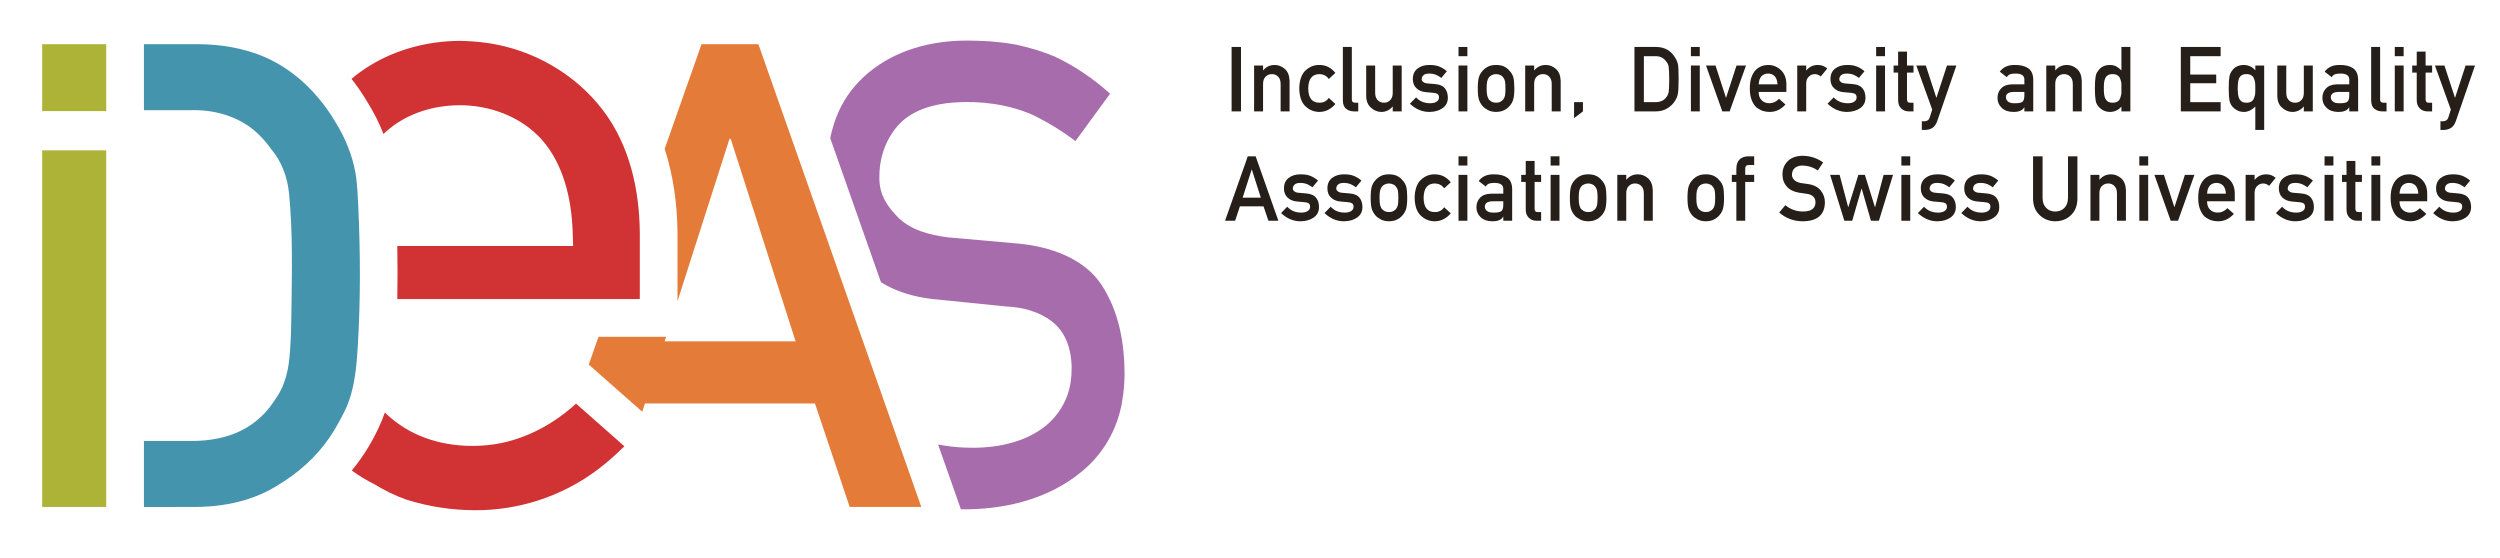
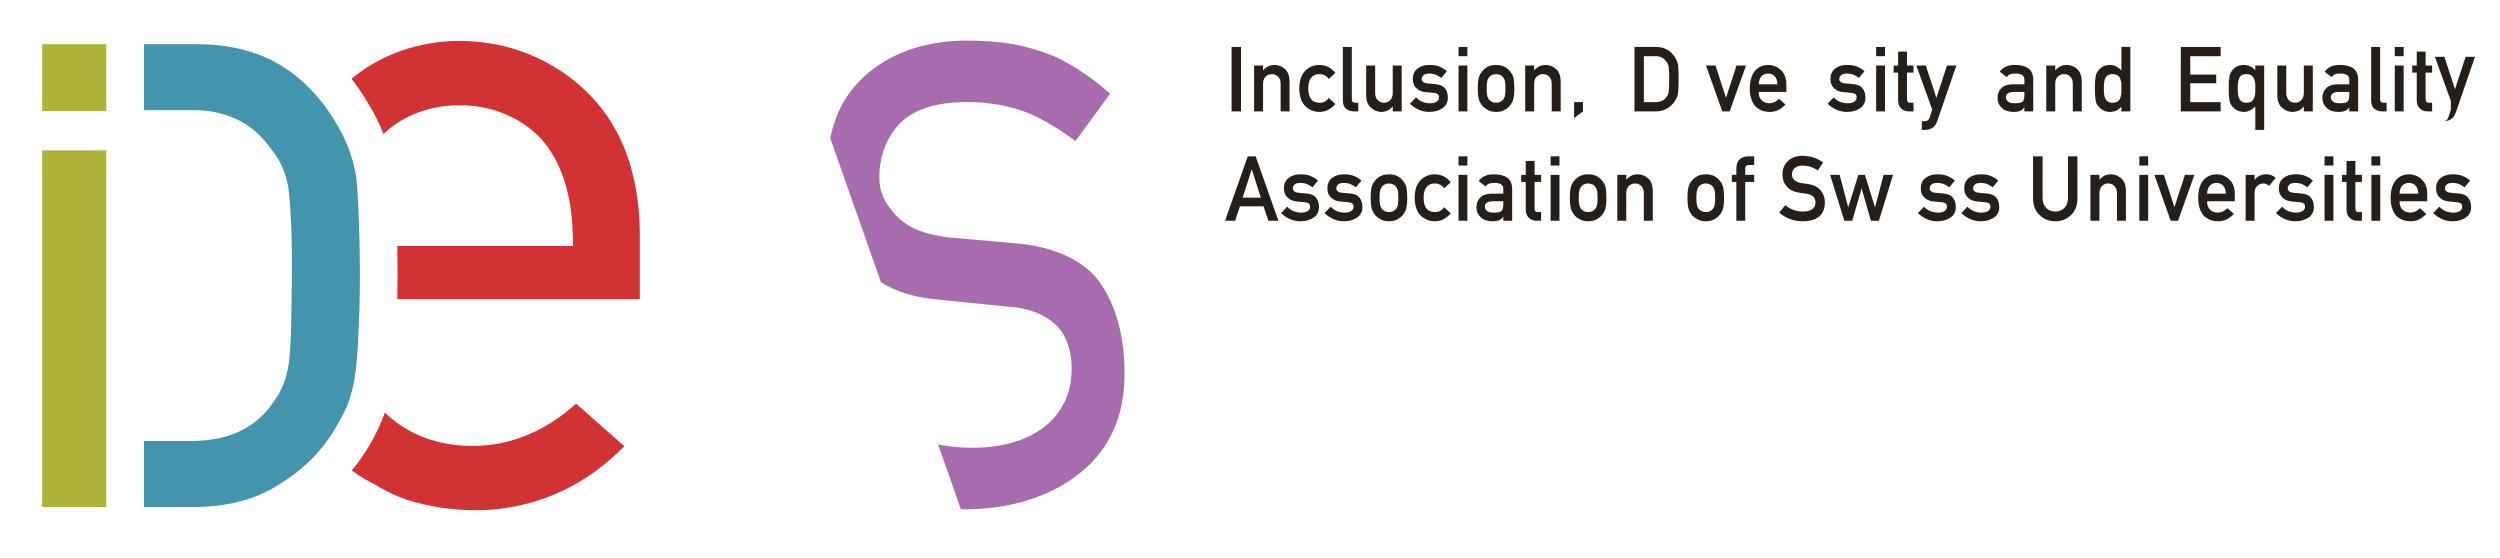
<svg xmlns="http://www.w3.org/2000/svg" xmlns:ns1="http://www.serif.com/" width="663" height="148" viewBox="0 0 663 148" version="1.1" xml:space="preserve" style="fill-rule:evenodd;clip-rule:evenodd;stroke-linejoin:round;stroke-miterlimit:2;">
  <g id="logo">
    <g id="logo1" ns1:id="logo" />
  </g>
  <g transform="matrix(0.24,0,0,0.24,-96.081,-325.109)">
    <g transform="matrix(100,0,0,100,1753.94,1477.71)">
      <rect x="0.073" y="-0.712" width="0.104" height="0.712" style="fill:#251e19;fill-rule:nonzero;" />
    </g>
    <g transform="matrix(100,0,0,100,1779.72,1477.71)">
      <path d="M0.064,0l0.099,0l0,-0.302c0,-0.036 0.009,-0.063 0.027,-0.081c0.019,-0.019 0.042,-0.029 0.07,-0.029c0.029,0 0.052,0.01 0.07,0.029c0.018,0.018 0.027,0.045 0.027,0.081l0,0.302l0.099,0l0,-0.337c-0.002,-0.058 -0.019,-0.102 -0.052,-0.132c-0.034,-0.029 -0.071,-0.044 -0.112,-0.044c-0.053,0 -0.095,0.02 -0.128,0.06l-0.001,0l0,-0.054l-0.099,0l0,0.507Z" style="fill:#251e19;fill-rule:nonzero;" />
    </g>
    <g transform="matrix(100,0,0,100,1833.43,1477.71)">
      <path d="M0.352,-0.149c-0.024,0.035 -0.058,0.053 -0.099,0.053c-0.084,0.002 -0.127,-0.05 -0.128,-0.157c0.001,-0.107 0.044,-0.16 0.128,-0.159c0.041,0.002 0.075,0.019 0.099,0.054l0.073,-0.067c-0.021,-0.027 -0.046,-0.048 -0.075,-0.064c-0.029,-0.015 -0.063,-0.024 -0.101,-0.024c-0.058,-0.001 -0.109,0.019 -0.153,0.06c-0.045,0.041 -0.068,0.108 -0.07,0.2c0.002,0.091 0.025,0.157 0.07,0.198c0.044,0.041 0.095,0.061 0.153,0.061c0.038,-0.001 0.072,-0.009 0.101,-0.026c0.029,-0.016 0.054,-0.036 0.075,-0.062l-0.073,-0.067Z" style="fill:#251e19;fill-rule:nonzero;" />
    </g>
    <g transform="matrix(100,0,0,100,1877.81,1477.71)">
      <path d="M0.064,-0.123c0,0.045 0.012,0.076 0.037,0.095c0.023,0.019 0.053,0.028 0.089,0.028l0.044,0l0,-0.096l-0.034,0c-0.025,0 -0.037,-0.011 -0.037,-0.034l0,-0.582l-0.099,0l0,0.589Z" style="fill:#251e19;fill-rule:nonzero;" />
    </g>
    <g transform="matrix(100,0,0,100,1903.6,1477.71)">
      <path d="M0.064,-0.17c0.001,0.058 0.019,0.101 0.054,0.13c0.033,0.03 0.07,0.045 0.11,0.046c0.053,0 0.095,-0.02 0.128,-0.06l0.001,0l0,0.054l0.099,0l0,-0.507l-0.099,0l0,0.302c0,0.035 -0.009,0.061 -0.027,0.08c-0.018,0.02 -0.041,0.029 -0.07,0.029c-0.028,0 -0.051,-0.009 -0.07,-0.029c-0.018,-0.019 -0.027,-0.045 -0.027,-0.08l0,-0.302l-0.099,0l0,0.337Z" style="fill:#251e19;fill-rule:nonzero;" />
    </g>
    <g transform="matrix(100,0,0,100,1957.31,1477.71)">
      <path d="M0.078,-0.155l-0.068,0.07c0.064,0.061 0.136,0.091 0.216,0.091c0.059,-0.001 0.107,-0.015 0.145,-0.042c0.038,-0.027 0.058,-0.065 0.058,-0.114c0,-0.042 -0.01,-0.077 -0.032,-0.104c-0.022,-0.028 -0.059,-0.044 -0.11,-0.048l-0.082,-0.007c-0.024,-0.002 -0.041,-0.008 -0.05,-0.018c-0.011,-0.008 -0.016,-0.018 -0.015,-0.029c0,-0.018 0.007,-0.033 0.02,-0.044c0.012,-0.012 0.033,-0.018 0.064,-0.018c0.028,0 0.052,0.005 0.073,0.013c0.021,0.009 0.041,0.021 0.06,0.035l0.061,-0.074c-0.024,-0.021 -0.051,-0.038 -0.082,-0.051c-0.015,-0.006 -0.032,-0.011 -0.05,-0.014c-0.018,-0.003 -0.039,-0.004 -0.061,-0.004c-0.053,0 -0.096,0.013 -0.13,0.039c-0.035,0.026 -0.053,0.065 -0.053,0.117c0,0.043 0.014,0.077 0.04,0.101c0.026,0.025 0.06,0.039 0.101,0.043l0.087,0.008c0.019,0.001 0.033,0.005 0.044,0.012c0.011,0.007 0.017,0.02 0.017,0.038c0,0.021 -0.009,0.037 -0.027,0.048c-0.018,0.012 -0.042,0.017 -0.07,0.017c-0.064,0 -0.116,-0.021 -0.156,-0.065Z" style="fill:#251e19;fill-rule:nonzero;" />
    </g>
    <g transform="matrix(100,0,0,100,2005.3,1477.71)">
      <path d="M0.067,0l0.098,0l0,-0.507l-0.098,0l0,0.507Zm0,-0.61l0.098,0l0,-0.102l-0.098,0l0,0.102Z" style="fill:#251e19;fill-rule:nonzero;" />
    </g>
    <g transform="matrix(100,0,0,100,2029.28,1477.71)">
      <path d="M0.04,-0.254c0,0.053 0.004,0.094 0.012,0.122c0.009,0.028 0.023,0.052 0.041,0.073c0.014,0.016 0.032,0.03 0.057,0.043c0.024,0.014 0.054,0.021 0.092,0.022c0.039,-0.001 0.07,-0.008 0.094,-0.022c0.013,-0.006 0.024,-0.013 0.032,-0.021c0.009,-0.007 0.017,-0.015 0.023,-0.022c0.019,-0.021 0.033,-0.045 0.041,-0.073c0.008,-0.028 0.012,-0.069 0.012,-0.122c0,-0.053 -0.004,-0.094 -0.011,-0.123c-0.009,-0.028 -0.023,-0.052 -0.042,-0.071c-0.013,-0.017 -0.031,-0.032 -0.055,-0.045c-0.024,-0.013 -0.055,-0.02 -0.094,-0.02c-0.037,0 -0.068,0.007 -0.092,0.02c-0.024,0.013 -0.043,0.028 -0.057,0.045c-0.018,0.019 -0.032,0.043 -0.041,0.071c-0.008,0.029 -0.012,0.07 -0.012,0.123Zm0.306,0.001c0,0.035 -0.002,0.06 -0.005,0.077c-0.003,0.016 -0.01,0.031 -0.019,0.044c-0.008,0.009 -0.018,0.018 -0.033,0.026c-0.013,0.007 -0.029,0.01 -0.047,0.01c-0.017,0 -0.032,-0.003 -0.047,-0.01c-0.013,-0.008 -0.024,-0.017 -0.033,-0.026c-0.008,-0.013 -0.014,-0.028 -0.018,-0.044c-0.004,-0.017 -0.006,-0.043 -0.006,-0.078c0,-0.036 0.002,-0.062 0.006,-0.078c0.004,-0.016 0.01,-0.03 0.018,-0.042c0.009,-0.012 0.02,-0.021 0.033,-0.027c0.015,-0.007 0.03,-0.011 0.047,-0.011c0.018,0 0.034,0.004 0.047,0.011c0.015,0.006 0.025,0.015 0.033,0.027c0.009,0.012 0.016,0.026 0.019,0.042c0.003,0.016 0.005,0.043 0.005,0.079Z" style="fill:#251e19;fill-rule:nonzero;" />
    </g>
    <g transform="matrix(100,0,0,100,2079.28,1477.71)">
      <path d="M0.064,0l0.099,0l0,-0.302c0,-0.036 0.009,-0.063 0.027,-0.081c0.019,-0.019 0.042,-0.029 0.07,-0.029c0.029,0 0.052,0.01 0.07,0.029c0.018,0.018 0.027,0.045 0.027,0.081l0,0.302l0.099,0l0,-0.337c-0.002,-0.058 -0.019,-0.102 -0.052,-0.132c-0.034,-0.029 -0.071,-0.044 -0.112,-0.044c-0.053,0 -0.095,0.02 -0.128,0.06l-0.001,0l0,-0.054l-0.099,0l0,0.507Z" style="fill:#251e19;fill-rule:nonzero;" />
    </g>
    <g transform="matrix(100,0,0,100,2132.99,1477.71)">
      <path d="M0.067,0.074l0.098,-0.074l0,-0.102l-0.098,0l0,0.176Z" style="fill:#251e19;fill-rule:nonzero;" />
    </g>
    <g transform="matrix(100,0,0,100,2199.11,1477.71)">
      <path d="M0.073,0l0.234,0c0.052,0 0.095,-0.012 0.131,-0.035c0.036,-0.022 0.064,-0.05 0.084,-0.083c0.008,-0.013 0.014,-0.025 0.02,-0.037c0.005,-0.012 0.008,-0.026 0.011,-0.041c0.005,-0.03 0.008,-0.083 0.008,-0.16c0,-0.072 -0.002,-0.123 -0.005,-0.152c-0.005,-0.029 -0.015,-0.057 -0.032,-0.084c-0.047,-0.079 -0.117,-0.119 -0.21,-0.12l-0.241,0l0,0.712Zm0.104,-0.61l0.125,0c0.053,-0.002 0.094,0.018 0.123,0.06c0.015,0.016 0.024,0.038 0.027,0.065c0.003,0.027 0.005,0.071 0.005,0.133c0,0.064 -0.002,0.107 -0.005,0.13c-0.003,0.024 -0.01,0.043 -0.022,0.058c-0.026,0.042 -0.069,0.062 -0.128,0.062l-0.125,0l0,-0.508Z" style="fill:#251e19;fill-rule:nonzero;" />
    </g>
    <g transform="matrix(100,0,0,100,2262.1,1477.71)">
-       <path d="M0.067,0l0.098,0l0,-0.507l-0.098,0l0,0.507Zm0,-0.61l0.098,0l0,-0.102l-0.098,0l0,0.102Z" style="fill:#251e19;fill-rule:nonzero;" />
-     </g>
+       </g>
    <g transform="matrix(100,0,0,100,2286.08,1477.71)">
      <path d="M0.174,0l0.081,0l0.181,-0.507l-0.105,0l-0.115,0.355l-0.002,0l-0.115,-0.355l-0.105,0l0.18,0.507Z" style="fill:#251e19;fill-rule:nonzero;" />
    </g>
    <g transform="matrix(100,0,0,100,2329.88,1477.71)">
      <path d="M0.444,-0.215l0,-0.084c0,-0.067 -0.02,-0.119 -0.06,-0.157c-0.039,-0.037 -0.086,-0.057 -0.142,-0.057c-0.023,0 -0.047,0.004 -0.071,0.013c-0.024,0.009 -0.046,0.023 -0.066,0.043c-0.019,0.02 -0.035,0.046 -0.047,0.08c-0.012,0.033 -0.018,0.075 -0.018,0.125c0,0.052 0.007,0.094 0.021,0.127c0.013,0.034 0.03,0.06 0.05,0.079c0.011,0.009 0.023,0.017 0.035,0.023c0.012,0.007 0.024,0.013 0.036,0.017c0.024,0.008 0.05,0.012 0.076,0.012c0.067,0.001 0.126,-0.027 0.176,-0.082l-0.071,-0.063c-0.032,0.033 -0.067,0.049 -0.107,0.049c-0.035,0 -0.063,-0.011 -0.084,-0.032c-0.023,-0.021 -0.034,-0.052 -0.034,-0.093l0.306,0Zm-0.306,-0.084c0.002,-0.039 0.012,-0.069 0.031,-0.09c0.019,-0.019 0.043,-0.029 0.073,-0.029c0.03,0 0.054,0.01 0.073,0.029c0.019,0.021 0.029,0.051 0.031,0.09l-0.208,0Z" style="fill:#251e19;fill-rule:nonzero;" />
    </g>
    <g transform="matrix(100,0,0,100,2379.88,1477.71)">
-       <path d="M0.064,0l0.099,0l0,-0.306c0,-0.037 0.011,-0.064 0.031,-0.08c0.018,-0.017 0.039,-0.026 0.065,-0.026c0.022,0 0.044,0.009 0.065,0.026l0.072,-0.088c-0.03,-0.026 -0.064,-0.039 -0.104,-0.039c-0.052,0 -0.095,0.02 -0.127,0.06l-0.002,0l0,-0.054l-0.099,0l0,0.507Z" style="fill:#251e19;fill-rule:nonzero;" />
-     </g>
+       </g>
    <g transform="matrix(100,0,0,100,2418.79,1477.71)">
      <path d="M0.078,-0.155l-0.068,0.07c0.064,0.061 0.136,0.091 0.216,0.091c0.059,-0.001 0.107,-0.015 0.145,-0.042c0.038,-0.027 0.058,-0.065 0.058,-0.114c0,-0.042 -0.01,-0.077 -0.032,-0.104c-0.022,-0.028 -0.059,-0.044 -0.11,-0.048l-0.082,-0.007c-0.024,-0.002 -0.041,-0.008 -0.05,-0.018c-0.011,-0.008 -0.016,-0.018 -0.015,-0.029c0,-0.018 0.007,-0.033 0.02,-0.044c0.012,-0.012 0.033,-0.018 0.064,-0.018c0.028,0 0.052,0.005 0.073,0.013c0.021,0.009 0.041,0.021 0.06,0.035l0.061,-0.074c-0.024,-0.021 -0.051,-0.038 -0.082,-0.051c-0.015,-0.006 -0.032,-0.011 -0.05,-0.014c-0.018,-0.003 -0.039,-0.004 -0.061,-0.004c-0.053,0 -0.096,0.013 -0.13,0.039c-0.035,0.026 -0.053,0.065 -0.053,0.117c0,0.043 0.014,0.077 0.04,0.101c0.026,0.025 0.06,0.039 0.101,0.043l0.087,0.008c0.019,0.001 0.033,0.005 0.044,0.012c0.011,0.007 0.017,0.02 0.017,0.038c0,0.021 -0.009,0.037 -0.027,0.048c-0.018,0.012 -0.042,0.017 -0.07,0.017c-0.064,0 -0.116,-0.021 -0.156,-0.065Z" style="fill:#251e19;fill-rule:nonzero;" />
    </g>
    <g transform="matrix(100,0,0,100,2466.79,1477.71)">
      <path d="M0.067,0l0.098,0l0,-0.507l-0.098,0l0,0.507Zm0,-0.61l0.098,0l0,-0.102l-0.098,0l0,0.102Z" style="fill:#251e19;fill-rule:nonzero;" />
    </g>
    <g transform="matrix(100,0,0,100,2490.76,1477.71)">
      <path d="M0.07,-0.507l-0.05,0l0,0.078l0.05,0l0,0.304c0,0.04 0.011,0.071 0.034,0.092c0.022,0.022 0.05,0.033 0.085,0.033l0.051,0l0,-0.096l-0.037,0c-0.024,0.001 -0.035,-0.012 -0.035,-0.037l0,-0.296l0.072,0l0,-0.078l-0.072,0l0,-0.154l-0.098,0l0,0.154Z" style="fill:#251e19;fill-rule:nonzero;" />
    </g>
    <g transform="matrix(100,0,0,100,2518.55,1477.71)">
      <path d="M0.169,-0.02l-0.027,0.085c-0.004,0.015 -0.012,0.026 -0.023,0.034c-0.011,0.007 -0.023,0.01 -0.036,0.01l-0.029,0l0,0.096l0.033,0c0.03,0 0.058,-0.007 0.082,-0.021c0.024,-0.015 0.043,-0.041 0.056,-0.079l0.211,-0.612l-0.104,0l-0.116,0.355l-0.002,0l-0.116,-0.355l-0.105,0l0.176,0.487Z" style="fill:#251e19;fill-rule:nonzero;" />
    </g>
    <g transform="matrix(100,0,0,100,2605.08,1477.71)">
      <path d="M0.322,0l0.098,0l0,-0.346c0,-0.062 -0.019,-0.106 -0.056,-0.131c-0.037,-0.025 -0.086,-0.037 -0.148,-0.036c-0.073,-0.001 -0.128,0.023 -0.166,0.074l0.078,0.061c0.008,-0.015 0.02,-0.025 0.035,-0.032c0.014,-0.005 0.034,-0.008 0.058,-0.008c0.068,-0.001 0.101,0.021 0.101,0.066l0,0.053l-0.137,0c-0.052,0.001 -0.092,0.016 -0.119,0.044c-0.027,0.028 -0.041,0.063 -0.041,0.106c0,0.045 0.016,0.081 0.047,0.11c0.03,0.029 0.072,0.044 0.127,0.045c0.033,0 0.059,-0.004 0.078,-0.013c0.02,-0.008 0.034,-0.021 0.043,-0.038l0.002,0l0,0.045Zm0,-0.178c0,0.038 -0.008,0.062 -0.023,0.073c-0.017,0.011 -0.047,0.016 -0.088,0.015c-0.033,0 -0.056,-0.006 -0.071,-0.02c-0.014,-0.012 -0.022,-0.027 -0.022,-0.044c-0.001,-0.039 0.028,-0.06 0.085,-0.061l0.119,0l0,0.037Z" style="fill:#251e19;fill-rule:nonzero;" />
    </g>
    <g transform="matrix(100,0,0,100,2655.08,1477.71)">
      <path d="M0.064,0l0.099,0l0,-0.302c0,-0.036 0.009,-0.063 0.027,-0.081c0.019,-0.019 0.042,-0.029 0.07,-0.029c0.029,0 0.052,0.01 0.07,0.029c0.018,0.018 0.027,0.045 0.027,0.081l0,0.302l0.099,0l0,-0.337c-0.002,-0.058 -0.019,-0.102 -0.052,-0.132c-0.034,-0.029 -0.071,-0.044 -0.112,-0.044c-0.053,0 -0.095,0.02 -0.128,0.06l-0.001,0l0,-0.054l-0.099,0l0,0.507Z" style="fill:#251e19;fill-rule:nonzero;" />
    </g>
    <g transform="matrix(100,0,0,100,2708.79,1477.71)">
      <path d="M0.357,-0.053l0,0.053l0.099,0l0,-0.712l-0.099,0l0,0.259c-0.018,-0.018 -0.037,-0.033 -0.057,-0.044c-0.021,-0.011 -0.044,-0.016 -0.07,-0.016c-0.06,0.001 -0.103,0.023 -0.131,0.066c-0.014,0.016 -0.023,0.037 -0.027,0.063c-0.005,0.026 -0.008,0.069 -0.008,0.13c0,0.06 0.003,0.103 0.008,0.129c0.004,0.027 0.013,0.049 0.027,0.065c0.015,0.019 0.033,0.035 0.055,0.047c0.021,0.012 0.047,0.018 0.076,0.019c0.053,-0.001 0.095,-0.021 0.127,-0.059Zm-0.097,-0.359c0.024,0 0.042,0.005 0.056,0.015c0.013,0.009 0.023,0.021 0.028,0.037c0.006,0.015 0.01,0.032 0.013,0.05c0,0.018 0,0.036 0,0.056c0,0.018 0,0.036 0,0.055c-0.003,0.019 -0.007,0.036 -0.013,0.051c-0.005,0.016 -0.015,0.028 -0.028,0.038c-0.014,0.009 -0.032,0.014 -0.056,0.014c-0.023,0 -0.041,-0.004 -0.053,-0.013c-0.014,-0.01 -0.023,-0.022 -0.03,-0.037c-0.006,-0.015 -0.01,-0.032 -0.012,-0.052c-0.002,-0.018 -0.002,-0.037 -0.002,-0.056c0,-0.02 0,-0.04 0.002,-0.059c0.002,-0.018 0.006,-0.035 0.012,-0.05c0.007,-0.016 0.016,-0.028 0.03,-0.036c0.012,-0.009 0.03,-0.013 0.053,-0.013Z" style="fill:#251e19;fill-rule:nonzero;" />
    </g>
    <g transform="matrix(100,0,0,100,2802.85,1477.71)">
      <path d="M0.073,0l0.44,0l0,-0.102l-0.336,0l0,-0.209l0.287,0l0,-0.096l-0.287,0l0,-0.203l0.336,0l0,-0.102l-0.44,0l0,0.712Z" style="fill:#251e19;fill-rule:nonzero;" />
    </g>
    <g transform="matrix(100,0,0,100,2858.46,1477.71)">
      <path d="M0.34,-0.054l0,0.259l0.098,0l0,-0.712l-0.098,0l0,0.053c-0.033,-0.038 -0.075,-0.058 -0.127,-0.059c-0.06,0.001 -0.104,0.023 -0.132,0.066c-0.013,0.016 -0.022,0.037 -0.027,0.063c-0.005,0.026 -0.008,0.069 -0.008,0.131c0,0.06 0.003,0.103 0.008,0.129c0.005,0.026 0.014,0.047 0.027,0.064c0.015,0.019 0.034,0.035 0.056,0.047c0.021,0.012 0.046,0.018 0.076,0.019c0.025,0 0.048,-0.006 0.07,-0.017c0.02,-0.011 0.039,-0.025 0.057,-0.043Zm-0.097,-0.042c-0.023,0 -0.041,-0.004 -0.054,-0.013c-0.013,-0.01 -0.023,-0.022 -0.029,-0.037c-0.006,-0.015 -0.01,-0.032 -0.012,-0.051c-0.002,-0.018 -0.003,-0.037 -0.003,-0.056c0,-0.02 0.001,-0.04 0.003,-0.059c0.002,-0.019 0.006,-0.036 0.012,-0.051c0.006,-0.016 0.016,-0.028 0.029,-0.036c0.013,-0.009 0.031,-0.013 0.054,-0.013c0.023,0 0.042,0.005 0.055,0.015c0.014,0.009 0.023,0.021 0.028,0.037c0.007,0.015 0.011,0.032 0.013,0.05c0.001,0.019 0.001,0.038 0.001,0.057c0,0.018 0,0.036 -0.001,0.054c-0.002,0.019 -0.006,0.036 -0.013,0.051c-0.005,0.016 -0.014,0.028 -0.028,0.038c-0.013,0.009 -0.032,0.014 -0.055,0.014Z" style="fill:#251e19;fill-rule:nonzero;" />
    </g>
    <g transform="matrix(100,0,0,100,2910.37,1477.71)">
      <path d="M0.064,-0.17c0.001,0.058 0.019,0.101 0.054,0.13c0.033,0.03 0.07,0.045 0.11,0.046c0.053,0 0.095,-0.02 0.128,-0.06l0.001,0l0,0.054l0.099,0l0,-0.507l-0.099,0l0,0.302c0,0.035 -0.009,0.061 -0.027,0.08c-0.018,0.02 -0.041,0.029 -0.07,0.029c-0.028,0 -0.051,-0.009 -0.07,-0.029c-0.018,-0.019 -0.027,-0.045 -0.027,-0.08l0,-0.302l-0.099,0l0,0.337Z" style="fill:#251e19;fill-rule:nonzero;" />
    </g>
    <g transform="matrix(100,0,0,100,2964.08,1477.71)">
      <path d="M0.322,0l0.098,0l0,-0.346c0,-0.062 -0.019,-0.106 -0.056,-0.131c-0.037,-0.025 -0.086,-0.037 -0.148,-0.036c-0.073,-0.001 -0.128,0.023 -0.166,0.074l0.078,0.061c0.008,-0.015 0.02,-0.025 0.035,-0.032c0.014,-0.005 0.034,-0.008 0.058,-0.008c0.068,-0.001 0.101,0.021 0.101,0.066l0,0.053l-0.137,0c-0.052,0.001 -0.092,0.016 -0.119,0.044c-0.027,0.028 -0.041,0.063 -0.041,0.106c0,0.045 0.016,0.081 0.047,0.11c0.03,0.029 0.072,0.044 0.127,0.045c0.033,0 0.059,-0.004 0.078,-0.013c0.02,-0.008 0.034,-0.021 0.043,-0.038l0.002,0l0,0.045Zm0,-0.178c0,0.038 -0.008,0.062 -0.023,0.073c-0.017,0.011 -0.047,0.016 -0.088,0.015c-0.033,0 -0.056,-0.006 -0.071,-0.02c-0.014,-0.012 -0.022,-0.027 -0.022,-0.044c-0.001,-0.039 0.028,-0.06 0.085,-0.061l0.119,0l0,0.037Z" style="fill:#251e19;fill-rule:nonzero;" />
    </g>
    <g transform="matrix(100,0,0,100,3014.08,1477.71)">
      <path d="M0.064,-0.123c0,0.045 0.012,0.076 0.037,0.095c0.023,0.019 0.053,0.028 0.089,0.028l0.044,0l0,-0.096l-0.034,0c-0.025,0 -0.037,-0.011 -0.037,-0.034l0,-0.582l-0.099,0l0,0.589Z" style="fill:#251e19;fill-rule:nonzero;" />
    </g>
    <g transform="matrix(100,0,0,100,3039.86,1477.71)">
      <path d="M0.067,0l0.098,0l0,-0.507l-0.098,0l0,0.507Zm0,-0.61l0.098,0l0,-0.102l-0.098,0l0,0.102Z" style="fill:#251e19;fill-rule:nonzero;" />
    </g>
    <g transform="matrix(100,0,0,100,3063.83,1477.71)">
      <path d="M0.07,-0.507l-0.05,0l0,0.078l0.05,0l0,0.304c0,0.04 0.011,0.071 0.034,0.092c0.022,0.022 0.05,0.033 0.085,0.033l0.051,0l0,-0.096l-0.037,0c-0.024,0.001 -0.035,-0.012 -0.035,-0.037l0,-0.296l0.072,0l0,-0.078l-0.072,0l0,-0.154l-0.098,0l0,0.154Z" style="fill:#251e19;fill-rule:nonzero;" />
    </g>
    <g transform="matrix(100,0,0,100,3091.62,1477.71)">
-       <path d="M0.169,-0.02l-0.027,0.085c-0.004,0.015 -0.012,0.026 -0.023,0.034c-0.011,0.007 -0.023,0.01 -0.036,0.01l-0.029,0l0,0.096l0.033,0c0.03,0 0.058,-0.007 0.082,-0.021c0.024,-0.015 0.043,-0.041 0.056,-0.079l0.211,-0.612l-0.104,0l-0.116,0.355l-0.002,0l-0.116,-0.355l-0.105,0l0.176,0.487Z" style="fill:#251e19;fill-rule:nonzero;" />
+       <path d="M0.169,-0.02l-0.027,0.085c-0.004,0.015 -0.012,0.026 -0.023,0.034c-0.011,0.007 -0.023,0.01 -0.036,0.01l-0.029,0l0.033,0c0.03,0 0.058,-0.007 0.082,-0.021c0.024,-0.015 0.043,-0.041 0.056,-0.079l0.211,-0.612l-0.104,0l-0.116,0.355l-0.002,0l-0.116,-0.355l-0.105,0l0.176,0.487Z" style="fill:#251e19;fill-rule:nonzero;" />
    </g>
    <g transform="matrix(100,0,0,100,1753.94,1598.55)">
      <path d="M0.195,-0.255l0.1,-0.311l0.002,0l0.099,0.311l-0.201,0Zm0.285,0.255l0.11,0l-0.251,-0.712l-0.087,0l-0.251,0.712l0.111,0l0.053,-0.159l0.261,0l0.054,0.159Z" style="fill:#251e19;fill-rule:nonzero;" />
    </g>
    <g transform="matrix(100,0,0,100,1814.92,1598.55)">
      <path d="M0.078,-0.155l-0.068,0.07c0.064,0.061 0.136,0.091 0.216,0.091c0.059,-0.001 0.107,-0.015 0.145,-0.042c0.038,-0.027 0.058,-0.065 0.058,-0.114c0,-0.042 -0.01,-0.077 -0.032,-0.104c-0.022,-0.028 -0.059,-0.044 -0.11,-0.048l-0.082,-0.007c-0.024,-0.002 -0.041,-0.008 -0.05,-0.018c-0.011,-0.008 -0.016,-0.018 -0.015,-0.029c0,-0.018 0.007,-0.033 0.02,-0.044c0.012,-0.012 0.033,-0.018 0.064,-0.018c0.028,0 0.052,0.005 0.073,0.013c0.021,0.009 0.041,0.021 0.06,0.035l0.061,-0.074c-0.024,-0.021 -0.051,-0.038 -0.082,-0.051c-0.015,-0.006 -0.032,-0.011 -0.05,-0.014c-0.018,-0.003 -0.039,-0.004 -0.061,-0.004c-0.053,0 -0.096,0.013 -0.13,0.039c-0.035,0.026 -0.053,0.065 -0.053,0.117c0,0.043 0.014,0.077 0.04,0.101c0.026,0.025 0.06,0.039 0.101,0.043l0.087,0.008c0.019,0.001 0.033,0.005 0.044,0.012c0.011,0.007 0.017,0.02 0.017,0.038c0,0.021 -0.009,0.037 -0.027,0.048c-0.018,0.012 -0.042,0.017 -0.07,0.017c-0.064,0 -0.116,-0.021 -0.156,-0.065Z" style="fill:#251e19;fill-rule:nonzero;" />
    </g>
    <g transform="matrix(100,0,0,100,1862.92,1598.55)">
      <path d="M0.078,-0.155l-0.068,0.07c0.064,0.061 0.136,0.091 0.216,0.091c0.059,-0.001 0.107,-0.015 0.145,-0.042c0.038,-0.027 0.058,-0.065 0.058,-0.114c0,-0.042 -0.01,-0.077 -0.032,-0.104c-0.022,-0.028 -0.059,-0.044 -0.11,-0.048l-0.082,-0.007c-0.024,-0.002 -0.041,-0.008 -0.05,-0.018c-0.011,-0.008 -0.016,-0.018 -0.015,-0.029c0,-0.018 0.007,-0.033 0.02,-0.044c0.012,-0.012 0.033,-0.018 0.064,-0.018c0.028,0 0.052,0.005 0.073,0.013c0.021,0.009 0.041,0.021 0.06,0.035l0.061,-0.074c-0.024,-0.021 -0.051,-0.038 -0.082,-0.051c-0.015,-0.006 -0.032,-0.011 -0.05,-0.014c-0.018,-0.003 -0.039,-0.004 -0.061,-0.004c-0.053,0 -0.096,0.013 -0.13,0.039c-0.035,0.026 -0.053,0.065 -0.053,0.117c0,0.043 0.014,0.077 0.04,0.101c0.026,0.025 0.06,0.039 0.101,0.043l0.087,0.008c0.019,0.001 0.033,0.005 0.044,0.012c0.011,0.007 0.017,0.02 0.017,0.038c0,0.021 -0.009,0.037 -0.027,0.048c-0.018,0.012 -0.042,0.017 -0.07,0.017c-0.064,0 -0.116,-0.021 -0.156,-0.065Z" style="fill:#251e19;fill-rule:nonzero;" />
    </g>
    <g transform="matrix(100,0,0,100,1910.92,1598.55)">
      <path d="M0.04,-0.254c0,0.053 0.004,0.094 0.012,0.122c0.009,0.028 0.023,0.052 0.041,0.073c0.014,0.016 0.032,0.03 0.057,0.043c0.024,0.014 0.054,0.021 0.092,0.022c0.039,-0.001 0.07,-0.008 0.094,-0.022c0.013,-0.006 0.024,-0.013 0.032,-0.021c0.009,-0.007 0.017,-0.015 0.023,-0.022c0.019,-0.021 0.033,-0.045 0.041,-0.073c0.008,-0.028 0.012,-0.069 0.012,-0.122c0,-0.053 -0.004,-0.094 -0.011,-0.123c-0.009,-0.028 -0.023,-0.052 -0.042,-0.071c-0.013,-0.017 -0.031,-0.032 -0.055,-0.045c-0.024,-0.013 -0.055,-0.02 -0.094,-0.02c-0.037,0 -0.068,0.007 -0.092,0.02c-0.024,0.013 -0.043,0.028 -0.057,0.045c-0.018,0.019 -0.032,0.043 -0.041,0.071c-0.008,0.029 -0.012,0.07 -0.012,0.123Zm0.306,0.001c0,0.035 -0.002,0.06 -0.005,0.077c-0.003,0.016 -0.01,0.031 -0.019,0.044c-0.008,0.009 -0.018,0.018 -0.033,0.026c-0.013,0.007 -0.029,0.01 -0.047,0.01c-0.017,0 -0.032,-0.003 -0.047,-0.01c-0.013,-0.008 -0.024,-0.017 -0.033,-0.026c-0.008,-0.013 -0.014,-0.028 -0.018,-0.044c-0.004,-0.017 -0.006,-0.043 -0.006,-0.078c0,-0.036 0.002,-0.062 0.006,-0.078c0.004,-0.016 0.01,-0.03 0.018,-0.042c0.009,-0.012 0.02,-0.021 0.033,-0.027c0.015,-0.007 0.03,-0.011 0.047,-0.011c0.018,0 0.034,0.004 0.047,0.011c0.015,0.006 0.025,0.015 0.033,0.027c0.009,0.012 0.016,0.026 0.019,0.042c0.003,0.016 0.005,0.043 0.005,0.079Z" style="fill:#251e19;fill-rule:nonzero;" />
    </g>
    <g transform="matrix(100,0,0,100,1960.92,1598.55)">
      <path d="M0.352,-0.149c-0.024,0.035 -0.058,0.053 -0.099,0.053c-0.084,0.002 -0.127,-0.05 -0.128,-0.157c0.001,-0.107 0.044,-0.16 0.128,-0.159c0.041,0.002 0.075,0.019 0.099,0.054l0.073,-0.067c-0.021,-0.027 -0.046,-0.048 -0.075,-0.064c-0.029,-0.015 -0.063,-0.024 -0.101,-0.024c-0.058,-0.001 -0.109,0.019 -0.153,0.06c-0.045,0.041 -0.068,0.108 -0.07,0.2c0.002,0.091 0.025,0.157 0.07,0.198c0.044,0.041 0.095,0.061 0.153,0.061c0.038,-0.001 0.072,-0.009 0.101,-0.026c0.029,-0.016 0.054,-0.036 0.075,-0.062l-0.073,-0.067Z" style="fill:#251e19;fill-rule:nonzero;" />
    </g>
    <g transform="matrix(100,0,0,100,2005.3,1598.55)">
      <path d="M0.067,0l0.098,0l0,-0.507l-0.098,0l0,0.507Zm0,-0.61l0.098,0l0,-0.102l-0.098,0l0,0.102Z" style="fill:#251e19;fill-rule:nonzero;" />
    </g>
    <g transform="matrix(100,0,0,100,2029.28,1598.55)">
      <path d="M0.322,0l0.098,0l0,-0.346c0,-0.062 -0.019,-0.106 -0.056,-0.131c-0.037,-0.025 -0.086,-0.037 -0.148,-0.036c-0.073,-0.001 -0.128,0.023 -0.166,0.074l0.078,0.061c0.008,-0.015 0.02,-0.025 0.035,-0.032c0.014,-0.005 0.034,-0.008 0.058,-0.008c0.068,-0.001 0.101,0.021 0.101,0.066l0,0.053l-0.137,0c-0.052,0.001 -0.092,0.016 -0.119,0.044c-0.027,0.028 -0.041,0.063 -0.041,0.106c0,0.045 0.016,0.081 0.047,0.11c0.03,0.029 0.072,0.044 0.127,0.045c0.033,0 0.059,-0.004 0.078,-0.013c0.02,-0.008 0.034,-0.021 0.043,-0.038l0.002,0l0,0.045Zm0,-0.178c0,0.038 -0.008,0.062 -0.023,0.073c-0.017,0.011 -0.047,0.016 -0.088,0.015c-0.033,0 -0.056,-0.006 -0.071,-0.02c-0.014,-0.012 -0.022,-0.027 -0.022,-0.044c-0.001,-0.039 0.028,-0.06 0.085,-0.061l0.119,0l0,0.037Z" style="fill:#251e19;fill-rule:nonzero;" />
    </g>
    <g transform="matrix(100,0,0,100,2079.28,1598.55)">
      <path d="M0.07,-0.507l-0.05,0l0,0.078l0.05,0l0,0.304c0,0.04 0.011,0.071 0.034,0.092c0.022,0.022 0.05,0.033 0.085,0.033l0.051,0l0,-0.096l-0.037,0c-0.024,0.001 -0.035,-0.012 -0.035,-0.037l0,-0.296l0.072,0l0,-0.078l-0.072,0l0,-0.154l-0.098,0l0,0.154Z" style="fill:#251e19;fill-rule:nonzero;" />
    </g>
    <g transform="matrix(100,0,0,100,2107.06,1598.55)">
      <path d="M0.067,0l0.098,0l0,-0.507l-0.098,0l0,0.507Zm0,-0.61l0.098,0l0,-0.102l-0.098,0l0,0.102Z" style="fill:#251e19;fill-rule:nonzero;" />
    </g>
    <g transform="matrix(100,0,0,100,2131.04,1598.55)">
      <path d="M0.04,-0.254c0,0.053 0.004,0.094 0.012,0.122c0.009,0.028 0.023,0.052 0.041,0.073c0.014,0.016 0.032,0.03 0.057,0.043c0.024,0.014 0.054,0.021 0.092,0.022c0.039,-0.001 0.07,-0.008 0.094,-0.022c0.013,-0.006 0.024,-0.013 0.032,-0.021c0.009,-0.007 0.017,-0.015 0.023,-0.022c0.019,-0.021 0.033,-0.045 0.041,-0.073c0.008,-0.028 0.012,-0.069 0.012,-0.122c0,-0.053 -0.004,-0.094 -0.011,-0.123c-0.009,-0.028 -0.023,-0.052 -0.042,-0.071c-0.013,-0.017 -0.031,-0.032 -0.055,-0.045c-0.024,-0.013 -0.055,-0.02 -0.094,-0.02c-0.037,0 -0.068,0.007 -0.092,0.02c-0.024,0.013 -0.043,0.028 -0.057,0.045c-0.018,0.019 -0.032,0.043 -0.041,0.071c-0.008,0.029 -0.012,0.07 -0.012,0.123Zm0.306,0.001c0,0.035 -0.002,0.06 -0.005,0.077c-0.003,0.016 -0.01,0.031 -0.019,0.044c-0.008,0.009 -0.018,0.018 -0.033,0.026c-0.013,0.007 -0.029,0.01 -0.047,0.01c-0.017,0 -0.032,-0.003 -0.047,-0.01c-0.013,-0.008 -0.024,-0.017 -0.033,-0.026c-0.008,-0.013 -0.014,-0.028 -0.018,-0.044c-0.004,-0.017 -0.006,-0.043 -0.006,-0.078c0,-0.036 0.002,-0.062 0.006,-0.078c0.004,-0.016 0.01,-0.03 0.018,-0.042c0.009,-0.012 0.02,-0.021 0.033,-0.027c0.015,-0.007 0.03,-0.011 0.047,-0.011c0.018,0 0.034,0.004 0.047,0.011c0.015,0.006 0.025,0.015 0.033,0.027c0.009,0.012 0.016,0.026 0.019,0.042c0.003,0.016 0.005,0.043 0.005,0.079Z" style="fill:#251e19;fill-rule:nonzero;" />
    </g>
    <g transform="matrix(100,0,0,100,2181.04,1598.55)">
      <path d="M0.064,0l0.099,0l0,-0.302c0,-0.036 0.009,-0.063 0.027,-0.081c0.019,-0.019 0.042,-0.029 0.07,-0.029c0.029,0 0.052,0.01 0.07,0.029c0.018,0.018 0.027,0.045 0.027,0.081l0,0.302l0.099,0l0,-0.337c-0.002,-0.058 -0.019,-0.102 -0.052,-0.132c-0.034,-0.029 -0.071,-0.044 -0.112,-0.044c-0.053,0 -0.095,0.02 -0.128,0.06l-0.001,0l0,-0.054l-0.099,0l0,0.507Z" style="fill:#251e19;fill-rule:nonzero;" />
    </g>
    <g transform="matrix(100,0,0,100,2261.01,1598.55)">
      <path d="M0.04,-0.254c0,0.053 0.004,0.094 0.012,0.122c0.009,0.028 0.023,0.052 0.041,0.073c0.014,0.016 0.032,0.03 0.057,0.043c0.024,0.014 0.054,0.021 0.092,0.022c0.039,-0.001 0.07,-0.008 0.094,-0.022c0.013,-0.006 0.024,-0.013 0.032,-0.021c0.009,-0.007 0.017,-0.015 0.023,-0.022c0.019,-0.021 0.033,-0.045 0.041,-0.073c0.008,-0.028 0.012,-0.069 0.012,-0.122c0,-0.053 -0.004,-0.094 -0.011,-0.123c-0.009,-0.028 -0.023,-0.052 -0.042,-0.071c-0.013,-0.017 -0.031,-0.032 -0.055,-0.045c-0.024,-0.013 -0.055,-0.02 -0.094,-0.02c-0.037,0 -0.068,0.007 -0.092,0.02c-0.024,0.013 -0.043,0.028 -0.057,0.045c-0.018,0.019 -0.032,0.043 -0.041,0.071c-0.008,0.029 -0.012,0.07 -0.012,0.123Zm0.306,0.001c0,0.035 -0.002,0.06 -0.005,0.077c-0.003,0.016 -0.01,0.031 -0.019,0.044c-0.008,0.009 -0.018,0.018 -0.033,0.026c-0.013,0.007 -0.029,0.01 -0.047,0.01c-0.017,0 -0.032,-0.003 -0.047,-0.01c-0.013,-0.008 -0.024,-0.017 -0.033,-0.026c-0.008,-0.013 -0.014,-0.028 -0.018,-0.044c-0.004,-0.017 -0.006,-0.043 -0.006,-0.078c0,-0.036 0.002,-0.062 0.006,-0.078c0.004,-0.016 0.01,-0.03 0.018,-0.042c0.009,-0.012 0.02,-0.021 0.033,-0.027c0.015,-0.007 0.03,-0.011 0.047,-0.011c0.018,0 0.034,0.004 0.047,0.011c0.015,0.006 0.025,0.015 0.033,0.027c0.009,0.012 0.016,0.026 0.019,0.042c0.003,0.016 0.005,0.043 0.005,0.079Z" style="fill:#251e19;fill-rule:nonzero;" />
    </g>
    <g transform="matrix(100,0,0,100,2311.01,1598.55)">
      <path d="M0.08,0l0.098,0l0,-0.429l0.099,0l0,-0.078l-0.099,0l0,-0.067c-0.001,-0.029 0.013,-0.043 0.043,-0.042l0.056,0l0,-0.096l-0.064,0c-0.038,0 -0.069,0.011 -0.095,0.032c-0.025,0.023 -0.038,0.058 -0.038,0.106l0,0.067l-0.05,0l0,0.078l0.05,0l0,0.429Z" style="fill:#251e19;fill-rule:nonzero;" />
    </g>
    <g transform="matrix(100,0,0,100,2365.06,1598.55)">
      <path d="M0.081,-0.172l-0.068,0.081c0.073,0.064 0.161,0.097 0.263,0.097c0.158,-0.002 0.239,-0.071 0.242,-0.207c0,-0.051 -0.015,-0.095 -0.046,-0.133c-0.031,-0.039 -0.079,-0.063 -0.143,-0.072c-0.033,-0.004 -0.059,-0.008 -0.078,-0.011c-0.034,-0.007 -0.059,-0.019 -0.074,-0.036c-0.016,-0.016 -0.023,-0.035 -0.023,-0.055c0,-0.034 0.012,-0.06 0.034,-0.077c0.022,-0.017 0.049,-0.025 0.081,-0.025c0.062,0.001 0.119,0.019 0.171,0.054l0.058,-0.088c-0.064,-0.047 -0.138,-0.072 -0.224,-0.074c-0.071,0.001 -0.126,0.02 -0.165,0.058c-0.04,0.038 -0.06,0.088 -0.06,0.15c0,0.052 0.016,0.096 0.048,0.132c0.031,0.036 0.076,0.058 0.135,0.068c0.034,0.005 0.064,0.01 0.092,0.013c0.06,0.011 0.09,0.043 0.09,0.096c-0.002,0.065 -0.047,0.098 -0.137,0.099c-0.075,0 -0.141,-0.024 -0.196,-0.07Z" style="fill:#251e19;fill-rule:nonzero;" />
    </g>
    <g transform="matrix(100,0,0,100,2422.43,1598.55)">
      <path d="M0.453,0l0.088,0l0.156,-0.507l-0.104,0l-0.094,0.356l-0.002,0l-0.111,-0.356l-0.072,0l-0.111,0.356l-0.002,0l-0.094,-0.356l-0.105,0l0.157,0.507l0.087,0l0.103,-0.355l0.002,0l0.102,0.355Z" style="fill:#251e19;fill-rule:nonzero;" />
    </g>
    <g transform="matrix(100,0,0,100,2494.65,1598.55)">
-       <path d="M0.067,0l0.098,0l0,-0.507l-0.098,0l0,0.507Zm0,-0.61l0.098,0l0,-0.102l-0.098,0l0,0.102Z" style="fill:#251e19;fill-rule:nonzero;" />
-     </g>
+       </g>
    <g transform="matrix(100,0,0,100,2518.62,1598.55)">
      <path d="M0.078,-0.155l-0.068,0.07c0.064,0.061 0.136,0.091 0.216,0.091c0.059,-0.001 0.107,-0.015 0.145,-0.042c0.038,-0.027 0.058,-0.065 0.058,-0.114c0,-0.042 -0.01,-0.077 -0.032,-0.104c-0.022,-0.028 -0.059,-0.044 -0.11,-0.048l-0.082,-0.007c-0.024,-0.002 -0.041,-0.008 -0.05,-0.018c-0.011,-0.008 -0.016,-0.018 -0.015,-0.029c0,-0.018 0.007,-0.033 0.02,-0.044c0.012,-0.012 0.033,-0.018 0.064,-0.018c0.028,0 0.052,0.005 0.073,0.013c0.021,0.009 0.041,0.021 0.06,0.035l0.061,-0.074c-0.024,-0.021 -0.051,-0.038 -0.082,-0.051c-0.015,-0.006 -0.032,-0.011 -0.05,-0.014c-0.018,-0.003 -0.039,-0.004 -0.061,-0.004c-0.053,0 -0.096,0.013 -0.13,0.039c-0.035,0.026 -0.053,0.065 -0.053,0.117c0,0.043 0.014,0.077 0.04,0.101c0.026,0.025 0.06,0.039 0.101,0.043l0.087,0.008c0.019,0.001 0.033,0.005 0.044,0.012c0.011,0.007 0.017,0.02 0.017,0.038c0,0.021 -0.009,0.037 -0.027,0.048c-0.018,0.012 -0.042,0.017 -0.07,0.017c-0.064,0 -0.116,-0.021 -0.156,-0.065Z" style="fill:#251e19;fill-rule:nonzero;" />
    </g>
    <g transform="matrix(100,0,0,100,2566.62,1598.55)">
      <path d="M0.078,-0.155l-0.068,0.07c0.064,0.061 0.136,0.091 0.216,0.091c0.059,-0.001 0.107,-0.015 0.145,-0.042c0.038,-0.027 0.058,-0.065 0.058,-0.114c0,-0.042 -0.01,-0.077 -0.032,-0.104c-0.022,-0.028 -0.059,-0.044 -0.11,-0.048l-0.082,-0.007c-0.024,-0.002 -0.041,-0.008 -0.05,-0.018c-0.011,-0.008 -0.016,-0.018 -0.015,-0.029c0,-0.018 0.007,-0.033 0.02,-0.044c0.012,-0.012 0.033,-0.018 0.064,-0.018c0.028,0 0.052,0.005 0.073,0.013c0.021,0.009 0.041,0.021 0.06,0.035l0.061,-0.074c-0.024,-0.021 -0.051,-0.038 -0.082,-0.051c-0.015,-0.006 -0.032,-0.011 -0.05,-0.014c-0.018,-0.003 -0.039,-0.004 -0.061,-0.004c-0.053,0 -0.096,0.013 -0.13,0.039c-0.035,0.026 -0.053,0.065 -0.053,0.117c0,0.043 0.014,0.077 0.04,0.101c0.026,0.025 0.06,0.039 0.101,0.043l0.087,0.008c0.019,0.001 0.033,0.005 0.044,0.012c0.011,0.007 0.017,0.02 0.017,0.038c0,0.021 -0.009,0.037 -0.027,0.048c-0.018,0.012 -0.042,0.017 -0.07,0.017c-0.064,0 -0.116,-0.021 -0.156,-0.065Z" style="fill:#251e19;fill-rule:nonzero;" />
    </g>
    <g transform="matrix(100,0,0,100,2640.88,1598.55)">
      <path d="M0.06,-0.241c0.001,0.075 0.025,0.134 0.072,0.178c0.046,0.045 0.104,0.068 0.173,0.069c0.071,-0.001 0.129,-0.024 0.175,-0.069c0.045,-0.044 0.069,-0.103 0.07,-0.178l0,-0.471l-0.104,0l0,0.459c-0.001,0.049 -0.014,0.086 -0.04,0.111c-0.026,0.027 -0.06,0.04 -0.101,0.04c-0.041,0 -0.074,-0.013 -0.1,-0.04c-0.026,-0.025 -0.04,-0.062 -0.04,-0.111l0,-0.459l-0.105,0l0,0.471Z" style="fill:#251e19;fill-rule:nonzero;" />
    </g>
    <g transform="matrix(100,0,0,100,2703.87,1598.55)">
      <path d="M0.064,0l0.099,0l0,-0.302c0,-0.036 0.009,-0.063 0.027,-0.081c0.019,-0.019 0.042,-0.029 0.07,-0.029c0.029,0 0.052,0.01 0.07,0.029c0.018,0.018 0.027,0.045 0.027,0.081l0,0.302l0.099,0l0,-0.337c-0.002,-0.058 -0.019,-0.102 -0.052,-0.132c-0.034,-0.029 -0.071,-0.044 -0.112,-0.044c-0.053,0 -0.095,0.02 -0.128,0.06l-0.001,0l0,-0.054l-0.099,0l0,0.507Z" style="fill:#251e19;fill-rule:nonzero;" />
    </g>
    <g transform="matrix(100,0,0,100,2757.58,1598.55)">
      <path d="M0.067,0l0.098,0l0,-0.507l-0.098,0l0,0.507Zm0,-0.61l0.098,0l0,-0.102l-0.098,0l0,0.102Z" style="fill:#251e19;fill-rule:nonzero;" />
    </g>
    <g transform="matrix(100,0,0,100,2781.56,1598.55)">
      <path d="M0.174,0l0.081,0l0.181,-0.507l-0.105,0l-0.115,0.355l-0.002,0l-0.115,-0.355l-0.105,0l0.18,0.507Z" style="fill:#251e19;fill-rule:nonzero;" />
    </g>
    <g transform="matrix(100,0,0,100,2825.36,1598.55)">
      <path d="M0.444,-0.215l0,-0.084c0,-0.067 -0.02,-0.119 -0.06,-0.157c-0.039,-0.037 -0.086,-0.057 -0.142,-0.057c-0.023,0 -0.047,0.004 -0.071,0.013c-0.024,0.009 -0.046,0.023 -0.066,0.043c-0.019,0.02 -0.035,0.046 -0.047,0.08c-0.012,0.033 -0.018,0.075 -0.018,0.125c0,0.052 0.007,0.094 0.021,0.127c0.013,0.034 0.03,0.06 0.05,0.079c0.011,0.009 0.023,0.017 0.035,0.023c0.012,0.007 0.024,0.013 0.036,0.017c0.024,0.008 0.05,0.012 0.076,0.012c0.067,0.001 0.126,-0.027 0.176,-0.082l-0.071,-0.063c-0.032,0.033 -0.067,0.049 -0.107,0.049c-0.035,0 -0.063,-0.011 -0.084,-0.032c-0.023,-0.021 -0.034,-0.052 -0.034,-0.093l0.306,0Zm-0.306,-0.084c0.002,-0.039 0.012,-0.069 0.031,-0.09c0.019,-0.019 0.043,-0.029 0.073,-0.029c0.03,0 0.054,0.01 0.073,0.029c0.019,0.021 0.029,0.051 0.031,0.09l-0.208,0Z" style="fill:#251e19;fill-rule:nonzero;" />
    </g>
    <g transform="matrix(100,0,0,100,2875.36,1598.55)">
      <path d="M0.064,0l0.099,0l0,-0.306c0,-0.037 0.011,-0.064 0.031,-0.08c0.018,-0.017 0.039,-0.026 0.065,-0.026c0.022,0 0.044,0.009 0.065,0.026l0.072,-0.088c-0.03,-0.026 -0.064,-0.039 -0.104,-0.039c-0.052,0 -0.095,0.02 -0.127,0.06l-0.002,0l0,-0.054l-0.099,0l0,0.507Z" style="fill:#251e19;fill-rule:nonzero;" />
    </g>
    <g transform="matrix(100,0,0,100,2914.27,1598.55)">
      <path d="M0.078,-0.155l-0.068,0.07c0.064,0.061 0.136,0.091 0.216,0.091c0.059,-0.001 0.107,-0.015 0.145,-0.042c0.038,-0.027 0.058,-0.065 0.058,-0.114c0,-0.042 -0.01,-0.077 -0.032,-0.104c-0.022,-0.028 -0.059,-0.044 -0.11,-0.048l-0.082,-0.007c-0.024,-0.002 -0.041,-0.008 -0.05,-0.018c-0.011,-0.008 -0.016,-0.018 -0.015,-0.029c0,-0.018 0.007,-0.033 0.02,-0.044c0.012,-0.012 0.033,-0.018 0.064,-0.018c0.028,0 0.052,0.005 0.073,0.013c0.021,0.009 0.041,0.021 0.06,0.035l0.061,-0.074c-0.024,-0.021 -0.051,-0.038 -0.082,-0.051c-0.015,-0.006 -0.032,-0.011 -0.05,-0.014c-0.018,-0.003 -0.039,-0.004 -0.061,-0.004c-0.053,0 -0.096,0.013 -0.13,0.039c-0.035,0.026 -0.053,0.065 -0.053,0.117c0,0.043 0.014,0.077 0.04,0.101c0.026,0.025 0.06,0.039 0.101,0.043l0.087,0.008c0.019,0.001 0.033,0.005 0.044,0.012c0.011,0.007 0.017,0.02 0.017,0.038c0,0.021 -0.009,0.037 -0.027,0.048c-0.018,0.012 -0.042,0.017 -0.07,0.017c-0.064,0 -0.116,-0.021 -0.156,-0.065Z" style="fill:#251e19;fill-rule:nonzero;" />
    </g>
    <g transform="matrix(100,0,0,100,2962.27,1598.55)">
      <path d="M0.067,0l0.098,0l0,-0.507l-0.098,0l0,0.507Zm0,-0.61l0.098,0l0,-0.102l-0.098,0l0,0.102Z" style="fill:#251e19;fill-rule:nonzero;" />
    </g>
    <g transform="matrix(100,0,0,100,2986.24,1598.55)">
      <path d="M0.07,-0.507l-0.05,0l0,0.078l0.05,0l0,0.304c0,0.04 0.011,0.071 0.034,0.092c0.022,0.022 0.05,0.033 0.085,0.033l0.051,0l0,-0.096l-0.037,0c-0.024,0.001 -0.035,-0.012 -0.035,-0.037l0,-0.296l0.072,0l0,-0.078l-0.072,0l0,-0.154l-0.098,0l0,0.154Z" style="fill:#251e19;fill-rule:nonzero;" />
    </g>
    <g transform="matrix(100,0,0,100,3014.03,1598.55)">
      <path d="M0.067,0l0.098,0l0,-0.507l-0.098,0l0,0.507Zm0,-0.61l0.098,0l0,-0.102l-0.098,0l0,0.102Z" style="fill:#251e19;fill-rule:nonzero;" />
    </g>
    <g transform="matrix(100,0,0,100,3038,1598.55)">
      <path d="M0.444,-0.215l0,-0.084c0,-0.067 -0.02,-0.119 -0.06,-0.157c-0.039,-0.037 -0.086,-0.057 -0.142,-0.057c-0.023,0 -0.047,0.004 -0.071,0.013c-0.024,0.009 -0.046,0.023 -0.066,0.043c-0.019,0.02 -0.035,0.046 -0.047,0.08c-0.012,0.033 -0.018,0.075 -0.018,0.125c0,0.052 0.007,0.094 0.021,0.127c0.013,0.034 0.03,0.06 0.05,0.079c0.011,0.009 0.023,0.017 0.035,0.023c0.012,0.007 0.024,0.013 0.036,0.017c0.024,0.008 0.05,0.012 0.076,0.012c0.067,0.001 0.126,-0.027 0.176,-0.082l-0.071,-0.063c-0.032,0.033 -0.067,0.049 -0.107,0.049c-0.035,0 -0.063,-0.011 -0.084,-0.032c-0.023,-0.021 -0.034,-0.052 -0.034,-0.093l0.306,0Zm-0.306,-0.084c0.002,-0.039 0.012,-0.069 0.031,-0.09c0.019,-0.019 0.043,-0.029 0.073,-0.029c0.03,0 0.054,0.01 0.073,0.029c0.019,0.021 0.029,0.051 0.031,0.09l-0.208,0Z" style="fill:#251e19;fill-rule:nonzero;" />
    </g>
    <g transform="matrix(100,0,0,100,3088,1598.55)">
      <path d="M0.078,-0.155l-0.068,0.07c0.064,0.061 0.136,0.091 0.216,0.091c0.059,-0.001 0.107,-0.015 0.145,-0.042c0.038,-0.027 0.058,-0.065 0.058,-0.114c0,-0.042 -0.01,-0.077 -0.032,-0.104c-0.022,-0.028 -0.059,-0.044 -0.11,-0.048l-0.082,-0.007c-0.024,-0.002 -0.041,-0.008 -0.05,-0.018c-0.011,-0.008 -0.016,-0.018 -0.015,-0.029c0,-0.018 0.007,-0.033 0.02,-0.044c0.012,-0.012 0.033,-0.018 0.064,-0.018c0.028,0 0.052,0.005 0.073,0.013c0.021,0.009 0.041,0.021 0.06,0.035l0.061,-0.074c-0.024,-0.021 -0.051,-0.038 -0.082,-0.051c-0.015,-0.006 -0.032,-0.011 -0.05,-0.014c-0.018,-0.003 -0.039,-0.004 -0.061,-0.004c-0.053,0 -0.096,0.013 -0.13,0.039c-0.035,0.026 -0.053,0.065 -0.053,0.117c0,0.043 0.014,0.077 0.04,0.101c0.026,0.025 0.06,0.039 0.101,0.043l0.087,0.008c0.019,0.001 0.033,0.005 0.044,0.012c0.011,0.007 0.017,0.02 0.017,0.038c0,0.021 -0.009,0.037 -0.027,0.048c-0.018,0.012 -0.042,0.017 -0.07,0.017c-0.064,0 -0.116,-0.021 -0.156,-0.065Z" style="fill:#251e19;fill-rule:nonzero;" />
    </g>
  </g>
  <g id="logo2" ns1:id="logo">
    <g id="logo3" ns1:id="logo">
      <path d="M220.178,36.625c0.487,-2.361 1.195,-4.677 2.17,-6.894c1.811,-4.114 4.645,-7.706 8.078,-10.54c7.207,-5.95 16.503,-8.395 25.745,-8.427c4.26,-0.004 8.433,0.234 12.598,0.958l0.631,0.117c3.484,0.725 7.03,1.778 10.374,3.18l0.067,0.032c5.298,2.542 10.208,5.856 14.549,9.807l-9.18,12.545l-0.153,-0.115c-2.37,-1.766 -4.847,-3.395 -7.421,-4.852c-1.609,-0.911 -3.445,-1.825 -3.79,-1.976c-6.491,-2.841 -13.848,-3.784 -21.009,-3.268c-4.96,0.358 -10.506,1.828 -14.098,5.467c-3.512,3.558 -5.43,8.585 -5.518,13.667c-0.002,0.118 0,0.187 -0.006,0.367c-0.001,0.032 -0.002,0.063 -0.003,0.095c-0.038,1.232 0.087,2.462 0.388,3.652c0.716,2.839 2.661,5.248 4.313,6.961c3.457,3.582 8.52,4.925 13.523,5.549l18.408,1.628c8.608,0.755 17.701,3.945 22.3,10.982c4.593,7.029 6.091,15.433 6.096,23.748l-0.001,0.114c-0.05,3.269 -0.403,6.543 -1.211,9.713c-1.609,6.316 -5.273,12.041 -10.373,16.106c-8.172,6.683 -18.795,9.573 -29.449,9.815c-0.147,0.003 -0.293,0.006 -0.44,0.008c-0.03,0.001 -0.505,0.004 -0.638,0.003l-1.301,-0.026l-6.04,-17.156c2.217,0.423 4.461,0.69 6.721,0.802c7.063,0.35 14.85,-0.773 20.771,-4.965c4.088,-2.893 6.878,-7.332 7.631,-12.193c0.775,-5.009 0.137,-10.873 -3.292,-14.759c-0.694,-0.787 -1.67,-1.552 -1.67,-1.552c-3.424,-2.614 -7.732,-3.74 -12.094,-3.938c0,0 -19.465,-1.978 -19.465,-1.978l-0.091,-0.01c-3.796,-0.42 -7.547,-1.358 -10.995,-2.985c-0.917,-0.433 -1.806,-0.919 -2.665,-1.452l-13.46,-38.23Z" style="fill:#a76cab;" />
-       <path d="M201.127,11.721l43.207,122.724l-18.996,0l-9.211,-27.448l-45.083,0l-0.728,2.188l-14.182,-12.508l2.593,-7.365l17.92,0l-0.385,1.203l34.729,0l-17.202,-53.69l-0.326,0l-13.789,43.037l0,-18.27c-0.086,-7.511 -1.102,-15.031 -3.403,-22.11l9.774,-27.761l15.082,0Z" style="fill:#e47b38;" />
      <path d="M102.061,109.409c1.206,1.16 2.507,2.226 3.891,3.193c6.748,4.717 15.43,6.314 23.697,5.414c8.623,-0.939 16.765,-5.139 23.115,-10.978l12.816,11.303l-0.079,0.08c-2.197,2.192 -4.536,4.258 -7.021,6.13c-9.485,7.141 -21.004,10.818 -32.558,10.76c-6.18,-0.031 -12.238,-0.942 -18.076,-2.791l-0.094,-0.032c-2.944,-1.032 -5.744,-2.408 -8.397,-4.032c-2.074,-1.048 -4.155,-2.259 -6.054,-3.678c3.291,-4.011 5.984,-8.484 7.977,-13.288c0.286,-0.69 0.549,-1.385 0.783,-2.081Z" style="fill:#d13233;" />
      <path d="M93.219,20.908c1.499,-1.261 3.091,-2.414 4.761,-3.447c7.012,-4.34 15.477,-6.582 23.836,-6.619c0.121,0 0.121,0 0.243,0.001c2.441,0.038 4.88,0.217 7.296,0.569c11.952,1.742 23.136,8.149 30.451,17.693c7.174,9.359 9.747,21.093 9.868,32.544l0,17.663l-64.312,0c0.093,-4.701 0.089,-9.393 -0.005,-14.082l46.641,0l-0.127,-3.84c-0.302,-8.583 -2.4,-17.748 -8.085,-24.234c-0.285,-0.325 -0.435,-0.522 -1.209,-1.277c-5.415,-5.28 -12.964,-7.943 -20.536,-7.971c-0.065,0 -0.13,0 -0.195,0c-6.673,0.025 -13.29,1.999 -18.437,6.114c-0.606,0.485 -1.224,1.044 -1.716,1.514c-1.116,-2.896 -2.516,-5.666 -4.154,-8.295c-1.299,-2.202 -2.738,-4.328 -4.32,-6.333Z" style="fill:#d13233;" />
      <path d="M52.777,11.721c5.966,0.053 11.993,1.057 17.472,3.433c8.005,3.472 14.389,9.901 18.739,17.273c2.565,4.114 4.45,8.74 5.302,13.534c0.08,0.448 0.169,1.063 0.169,1.063c0.286,2.486 0.434,4.985 0.549,7.482c0.567,12.35 0.63,24.734 -0.106,37.048c-0.268,4.495 -0.631,9.03 -1.888,13.322c-0.422,1.443 -1.104,3.076 -1.104,3.076c-0.972,2.099 -2.077,4.139 -3.256,6.123c-3.252,5.379 -7.728,9.875 -12.948,13.318c-0.748,0.493 -1.64,1.039 -1.64,1.039c-6.624,4.32 -14.487,5.978 -22.308,6.013l-13.587,0.009l0,-17.509l12.561,0c3.481,-0.006 6.944,-0.416 10.217,-1.507c4.144,-1.38 7.807,-3.913 10.464,-7.291c0.748,-0.951 1.453,-2.039 1.453,-2.039c2.144,-2.884 3.261,-6.37 3.742,-9.913c0.582,-4.79 0.615,-9.621 0.684,-14.437c0.144,-10.095 0.354,-20.376 -0.638,-30.503c-0.42,-4.204 -1.932,-8.403 -4.698,-11.659c-1.288,-1.83 -2.785,-3.528 -4.499,-4.972c-4.302,-3.623 -10.027,-5.382 -15.769,-5.413c-0.318,-0.001 -0.637,0.002 -0.956,0.01l-12.561,0l0,-17.5l14.606,0Z" style="fill:#4494ae;" />
      <rect x="11.183" y="39.873" width="16.987" height="94.572" style="fill:#acb337;" />
      <rect x="11.183" y="11.721" width="16.987" height="17.74" style="fill:#acb337;" />
    </g>
  </g>
</svg>